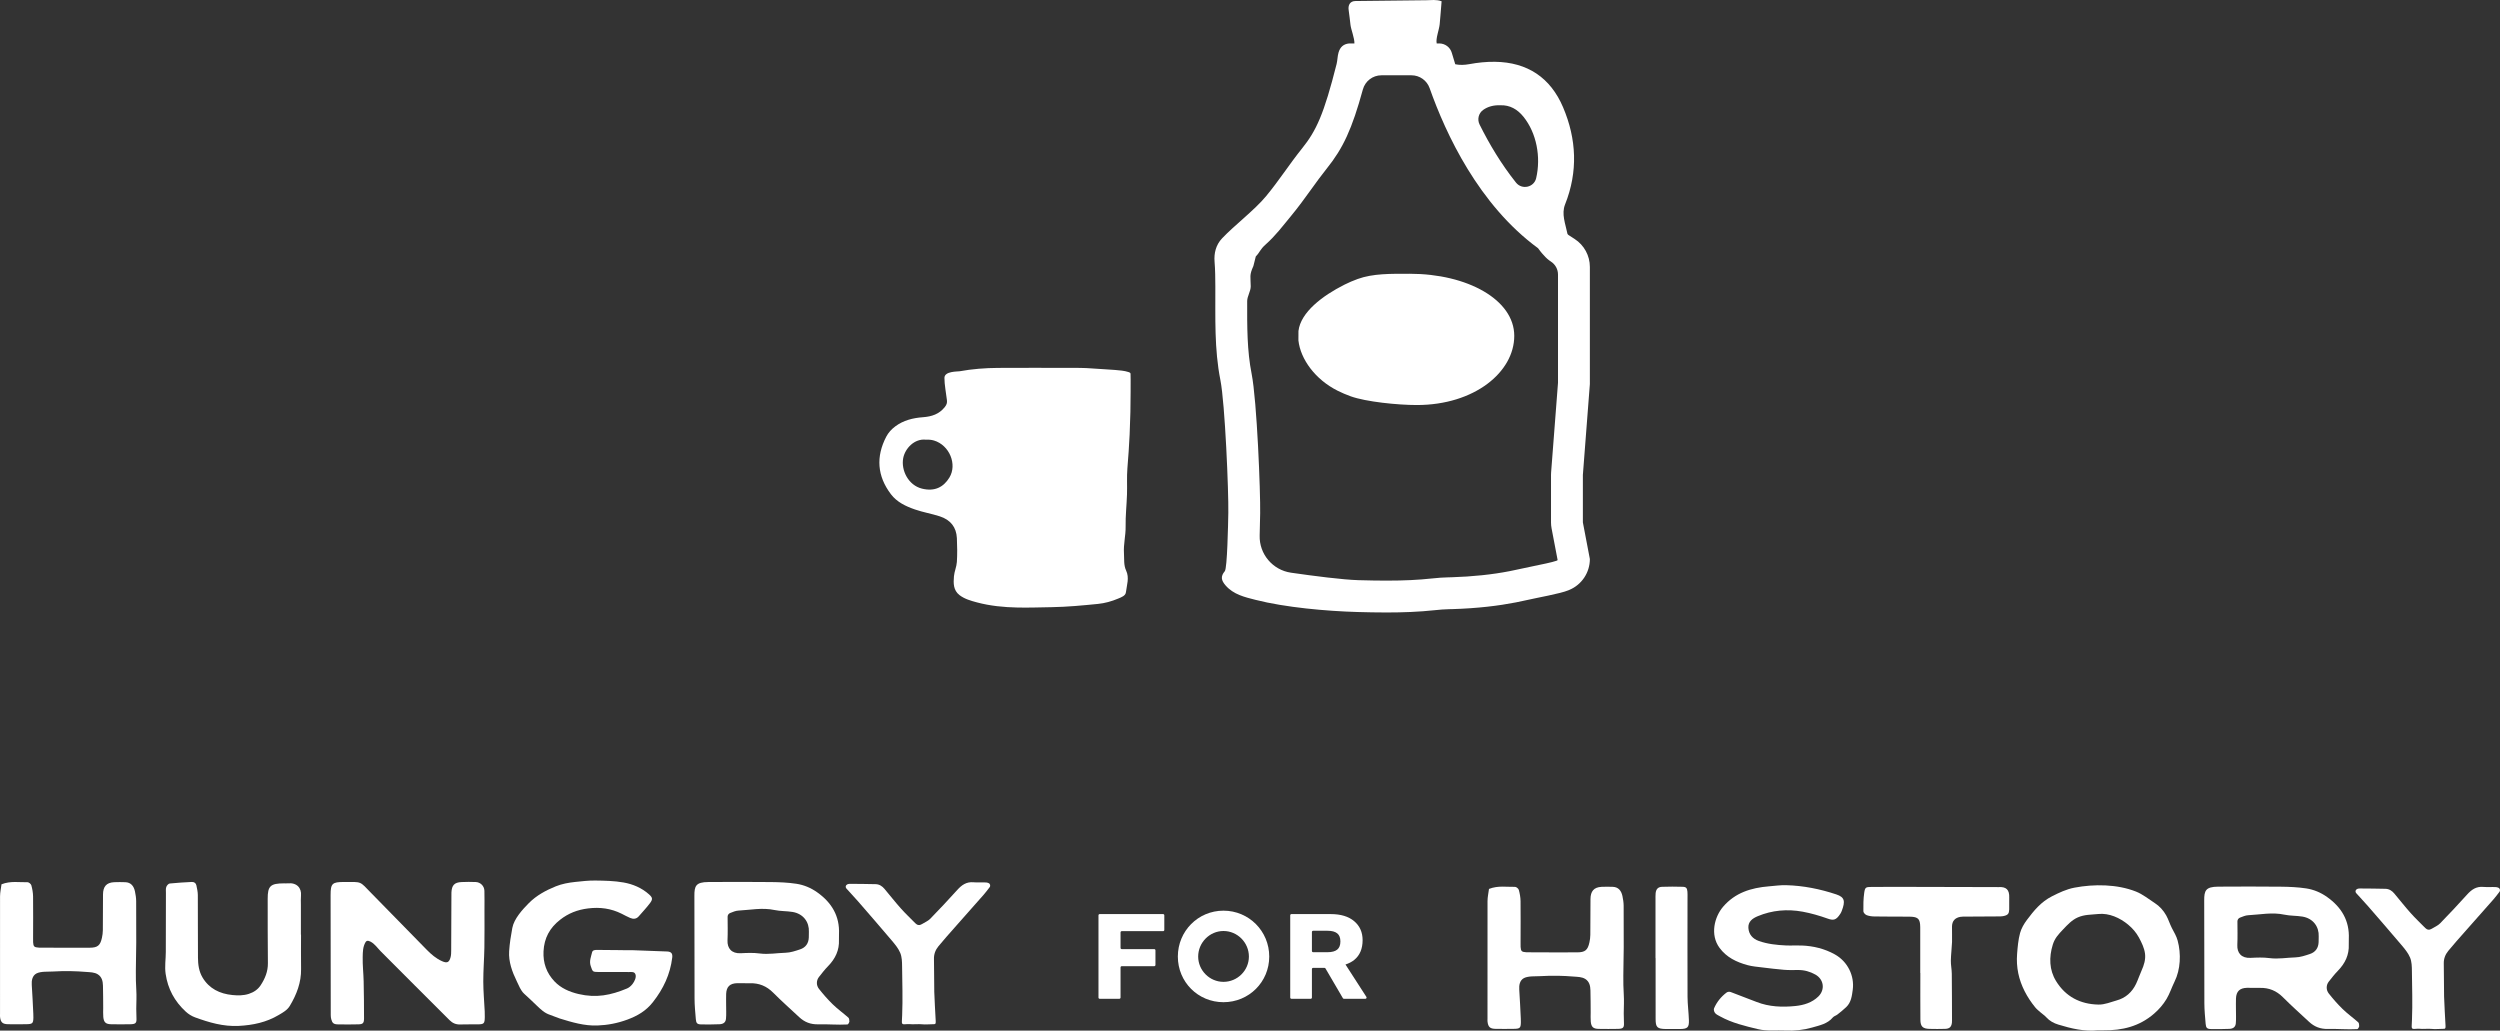
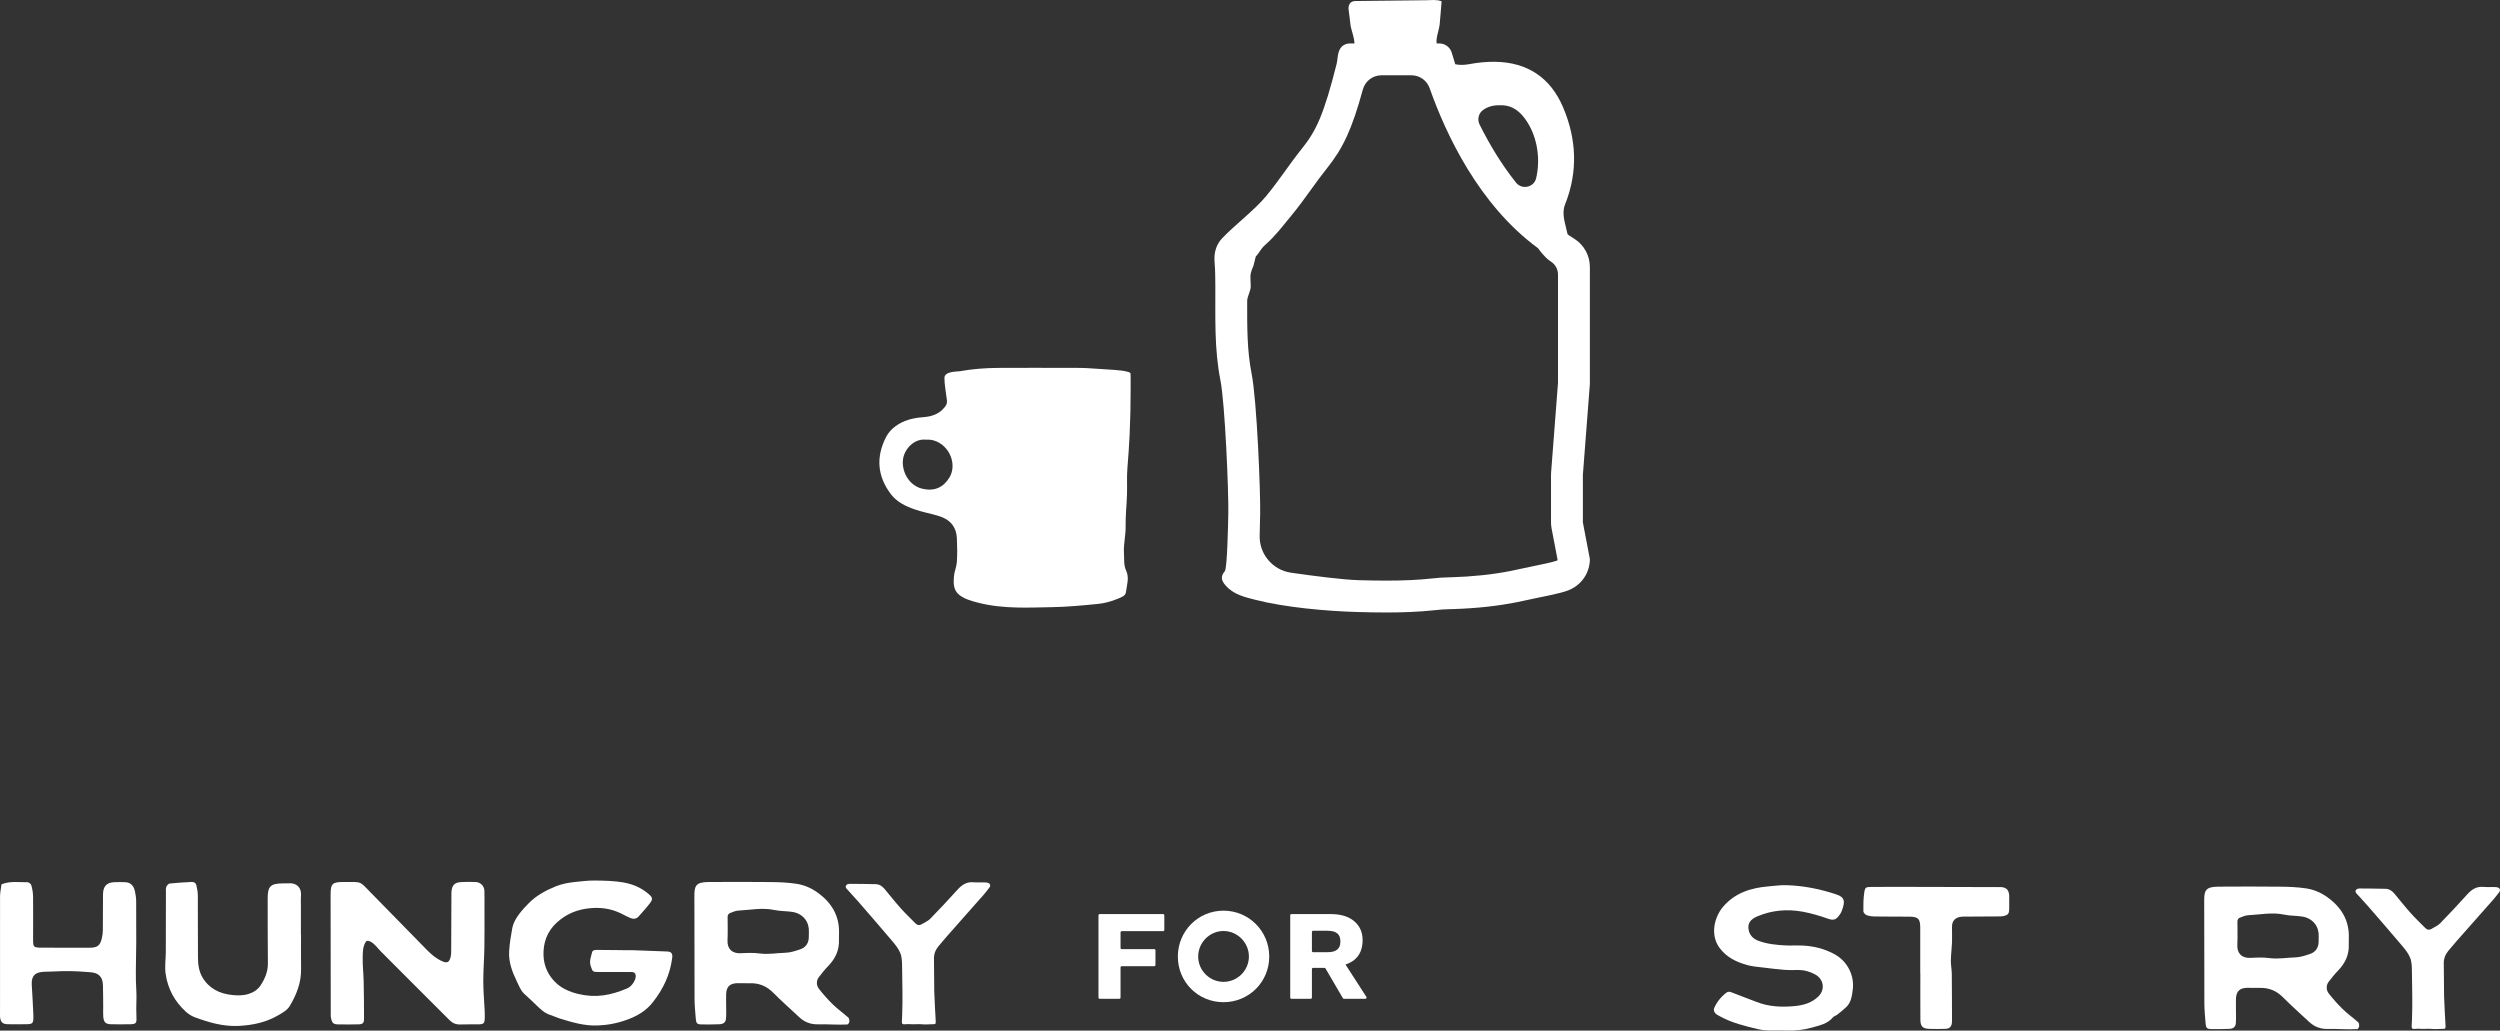
<svg xmlns="http://www.w3.org/2000/svg" id="Layer_2" data-name="Layer 2" viewBox="0 0 532.779 219.64">
  <rect x="0" y="0" width="532.779" height="219.64" fill="#333333" stroke="none" />
  <g id="Layer_1-2" data-name="Layer 1">
    <g>
      <g>
        <path d="m335.583,50.937l-1.358-.88c-.056-.066-.116-.132-.176-.197-.448-2.205-1.326-4.258-.512-6.3,2.775-6.963,2.454-13.921-.431-20.703-2.678-6.294-7.578-9.598-14.518-9.687-1.843-.024-3.658.168-5.466.5-1.04.191-2.042.223-2.992.022-.298-.935-.543-1.756-.732-2.422-.339-1.195-1.434-2.014-2.677-2.014h-.546c-.231-1.058.502-2.822.638-4.09.157-1.47.273-3.402.409-4.897-1.154-.419-2.224-.227-3.261-.219-5.036.04-10.07.133-15.105.168-1.184.008-1.595.913-1.441,1.933.16,1.057.259,2.122.393,3.182.122.971.871,2.821.834,3.923h-1.102c-1.241.114-1.941.789-2.277,1.92-.24.807-.215,1.657-.421,2.477-2.697,10.688-4.31,14.18-7.352,17.97-2.773,3.455-4.881,6.818-7.704,10.222-2.433,2.933-6.729,6.18-9.355,8.961-1.315,1.391-1.741,3.166-1.592,4.986.143,1.756.156,3.504.163,5.257.028,6.665-.235,13.329,1.077,19.943.994,5.011,1.769,23.92,1.69,28.272-.046,2.507-.227,11.832-.747,12.456-.927,1.112-.788,1.943.15,3.029,1.693,1.96,4.093,2.502,6.385,3.086,6.376,1.625,15.157,2.408,21.726,2.592,2.062.058,4.127.101,6.191.101,3.462,0,6.923-.121,10.376-.496,1.002-.109,2.008-.189,3.016-.208l.597-.011c5.456-.166,9.935-.718,13.577-1.432.599-.118,1.181-.238,1.735-.364.024-.005.045-.011.069-.016,3.001-.683,7.608-1.467,9.383-2.195.075-.031.15-.062.223-.093,2.65-1.11,4.369-3.703,4.369-6.576l-1.49-7.812v-10.102l1.49-19.376v-24.961c0-2.403-1.217-4.643-3.235-5.95Zm-15.83-28.504c2.008-.074,3.631.855,4.913,2.445,2.808,3.487,3.753,8.601,2.707,13.094-.459,1.972-3.03,2.529-4.293.946-3.174-3.977-5.737-8.299-7.765-12.383-.543-1.093-.218-2.417.779-3.12.981-.691,2.183-1.035,3.66-.982Zm12.275,40.536v18.618l-1.47,19.113-.02.524v10.102c0,.426.04.852.12,1.271l1.291,6.765c-.031.037-.07.067-.115.085l-.17.071c-.765.293-3.499.852-5.133,1.186-1.088.223-2.213.453-3.19.675l-.081.019c-.453.102-.953.207-1.529.32-3.708.727-7.892,1.167-12.438,1.307l-.556.01c-1.114.021-2.266.099-3.622.247-2.866.311-5.93.456-9.643.456-1.728,0-3.579-.03-6-.098-3.294-.092-9.461-.888-14.334-1.59-3.922-.565-6.803-3.975-6.689-7.935.04-1.383.075-2.948.107-4.728.079-4.344-.68-23.976-1.819-29.716-.977-4.922-.963-10.056-.949-15.492.003-1.052.76-2.105.756-3.158-.008-2.026-.347-2.333.567-4.322,0,0,.511-2.042.511-2.042.911-.932.854-1.444,2.127-2.578,2.117-1.886,3.552-3.836,5.262-5.898,1.654-1.994,3.051-3.929,4.401-5.8,1.125-1.559,2.189-3.032,3.372-4.507,3.433-4.278,5.346-8.358,7.656-16.802.488-1.783,2.103-3.025,3.951-3.025h6.417c1.742,0,3.285,1.103,3.865,2.746,3.435,9.733,10.47,24.859,23.101,34.103.287.394.708.973,1.283,1.566.427.5.924.936,1.476,1.294h0c.932.604,1.494,1.639,1.494,2.749v4.464Z" style="fill: #fff;" />
-         <path d="m300.433,58.343c-4.037,0-7.822-.073-11.091,1.111-.977.354-1.907.752-2.783,1.191-4.713,2.363-9.376,5.899-9.843,9.898l-.008,2c.44,4.026,3.604,8.342,8.342,10.718.876.439,1.807.838,2.783,1.191,3.269,1.184,10.072,1.865,14.108,1.865,12.283,0,20.766-7.029,20.766-14.741s-9.993-13.233-22.275-13.233Z" style="fill: #fff;" />
      </g>
      <path d="m232.912,78.533c1.573.134,3.156.166,4.728.31.955.088,1.925.144,2.848.442.187.06.4.128.444.336.051.236.003,7.372-.031,8.172-.067,1.595-.089,3.191-.162,4.784-.11,2.413-.285,4.824-.479,7.234-.148,1.844-.024,3.703-.084,5.558-.074,2.278-.334,4.552-.292,6.832.036,1.909-.48,3.774-.355,5.701.081,1.244-.086,2.524.458,3.682.735,1.565.141,3.088-.036,4.609-.091.778-.9,1.052-1.671,1.377-1.395.589-2.825.985-4.308,1.132-3.265.324-6.534.637-9.821.69-2.436.039-4.873.13-7.307.078-2.912-.062-5.812-.34-8.631-1.091-1.308-.348-2.644-.727-3.719-1.547-1.359-1.037-1.322-2.568-1.197-4.021.088-1.025.559-2.022.623-3.045.106-1.691.082-3.395.002-5.089-.11-2.313-1.34-3.899-3.664-4.648-1.732-.558-3.543-.86-5.267-1.456-1.986-.686-3.851-1.579-5.117-3.243-2.949-3.877-3.222-8.006-1.002-12.272.446-.857,1.116-1.594,1.937-2.204,1.734-1.289,3.763-1.786,5.872-1.941,1.903-.139,3.481-.663,4.679-2.183.388-.492.507-.871.441-1.446-.153-1.335-.549-3.41-.531-4.766.019-1.441,2.789-1.318,3.224-1.397,2.701-.491,5.435-.699,8.178-.718,4.845-.033,9.689-.009,15.418-.009,1.019.007,2.921-.025,4.822.136Zm-40.434,19.131c-.465,2.536,1.074,5.74,3.999,6.467,2.666.663,4.579-.271,5.848-2.354,1.711-2.809.018-6.9-3.28-7.897-.575-.174-1.164-.204-1.728-.178-2.44-.277-4.456,1.871-4.839,3.962Z" style="fill: #fff;" />
      <g>
        <path d="m.325,188.451c1.944-.76,3.765-.394,5.55-.438.274-.007.729.376.804.652.212.775.36,1.588.37,2.387.037,2.929.007,5.858.004,8.787,0,.326-.014.652.006.976.063.928.228,1.073,1.245,1.14.055.004.112.002.168.002,3.551.009,7.102.04,10.653.016,1.7-.012,2.244-.491,2.602-2.131.114-.523.184-1.064.19-1.597.025-2.55.007-5.1.035-7.648.018-1.601.674-2.505,2.372-2.589.787-.039,1.583-.024,2.371,0,1.201.035,1.826.824,2.067,1.966.144.682.253,1.384.257,2.078.016,2.951.02,5.902.017,8.853-.003,2.643-.123,5.369-.075,8.044.023,1.318.161,2.637.118,3.948-.045,1.378-.064,2.77.006,4.147.051,1.002-.224,1.212-1.305,1.235-1.353.028-2.706.023-4.059.002-1.173-.019-1.595-.39-1.707-1.543-.063-.646-.014-1.302-.02-1.952-.013-1.573-.006-3.147-.051-4.719-.025-.937-.209-1.856-1.097-2.422-.729-.466-1.668-.445-2.503-.516-1.076-.09-2.154-.146-3.235-.166-1.287-.024-2.576.002-3.863.079-1.033.061-2.523-.062-3.464.409-.907.481-1.077,1.522-1.01,2.461.144,2.048.224,4.099.329,6.148.014.27.021.543.016.813-.023,1.211-.188,1.378-1.488,1.398-1.296.02-2.593.025-3.889.004-1.19-.02-1.588-.387-1.727-1.53-.026-.215-.006-.433-.006-.65-.004-8.353-.016-16.706.004-25.06.003-.851.2-1.7.312-2.582v-.002Z" style="fill: #fff;" />
        <path d="m64.154,199.177c0,2.447-.03,4.894.008,7.339.044,2.859-.942,5.41-2.391,7.836-.558.934-1.506,1.441-2.413,1.978-2.596,1.539-5.445,2.145-8.475,2.301-3.297.171-6.322-.73-9.317-1.821-.717-.261-1.419-.703-1.975-1.216-2.385-2.197-3.825-4.836-4.291-8.05-.233-1.596.036-3.116.036-4.669,0-4.186.013-8.373.024-12.559,0-.434-.06-.899.076-1.293.104-.301.454-.708.733-.738,1.558-.167,3.127-.242,4.693-.33.515-.028.888.242.99.718.147.682.301,1.378.307,2.069.029,4.457-.004,8.917.032,13.374.011,1.459.201,2.914.98,4.215,1.409,2.356,3.655,3.457,6.358,3.723,1.158.114,2.334.131,3.505-.25,1.08-.352,1.938-.952,2.509-1.822.937-1.425,1.573-2.957,1.549-4.728-.064-4.566-.025-9.133-.044-13.7-.011-2.77.615-3.286,3.461-3.299.282,0,.565.021.845-.006,1.897-.186,2.943.996,2.791,2.612-.061.647-.02,1.303-.02,1.956,0,2.12,0,4.24,0,6.361h.029Z" style="fill: #fff;" />
        <path d="m78.55,200.517c-.242-.075-.503.029-.633.244-.608,1.004-.598,2.127-.623,3.184-.04,1.726.166,3.457.204,5.187.058,2.639.081,5.279.08,7.919-.002.978-.243,1.222-1.179,1.245-1.463.038-2.93.037-4.395.009-.887-.017-1.19-.259-1.411-1.093-.076-.287-.106-.585-.107-.883-.016-8.531-.03-17.061-.032-25.591,0-2.446.335-2.781,2.861-2.777,3.932.006,3.227-.266,5.853,2.421,3.929,4.019,7.854,8.042,11.796,12.046.944.96,1.963,1.841,3.216,2.401,1.086.486,1.538.302,1.845-.838.128-.477.124-.996.128-1.498.023-3.763.032-7.526.047-11.29,0-.337-.01-.674.006-1.011.072-1.54.632-2.142,2.149-2.216,1.013-.049,2.031-.046,3.042-.006,1.003.04,1.81.858,1.836,1.861.039,1.403.013,2.806.013,4.21,0,2.64.028,5.279-.018,7.919-.041,2.404-.239,4.807-.233,7.21.005,2.123.199,4.244.304,6.367.02.393.021.786.016,1.179-.018,1.42-.148,1.565-1.517,1.587-1.241.019-2.48-.023-3.718.021-.912.033-1.634-.279-2.266-.91-4.894-4.892-9.806-9.765-14.677-14.68-.706-.712-1.253-1.581-2.175-2.06-.129-.066-.267-.114-.412-.159h.002Z" style="fill: #fff;" />
        <path d="m132.737,202.5c.733,0,1.467-.021,2.198.003,2.413.08,4.826.165,7.237.27.886.038,1.195.433,1.09,1.298-.432,3.575-1.894,6.673-4.131,9.511-1.46,1.853-3.278,2.911-5.439,3.71-2.082.769-4.209,1.176-6.384,1.254-2.773.099-5.422-.687-8.042-1.501-.693-.216-1.352-.545-2.043-.767-1.202-.388-1.946-1.142-2.846-1.989-.868-.868-1.789-1.692-2.687-2.528-.737-.686-1.115-1.736-1.555-2.637-.98-2.01-1.777-4.155-1.629-6.429.108-1.656.369-3.309.677-4.942.368-1.955,2.158-3.915,3.522-5.291,1.607-1.622,3.639-2.727,5.739-3.573,1.315-.529,2.715-.784,4.118-.934,1.395-.148,2.844-.315,4.246-.302h.045c2.016.026,4.062.063,6.036.414,1.98.352,3.87,1.144,5.417,2.526.764.683.851,1.028.223,1.868-.735.983-1.591,1.876-2.393,2.808-.518.603-1.166.64-1.839.356-.62-.262-1.21-.593-1.814-.895-2.266-1.129-4.594-1.45-7.159-1.133-2.278.281-4.197,1.039-5.965,2.421-2.203,1.724-3.386,3.889-3.526,6.711-.124,2.508.655,4.644,2.332,6.415,1.374,1.451,3.194,2.241,5.14,2.697,3.77.884,6.857.259,10.329-1.187.441-.184.853-.553,1.153-.933.451-.571.87-1.459.632-2.09-.221-.585-.825-.477-1.325-.478-2.199-.004-4.398.01-6.597-.008-1.222-.01-1.196-.08-1.602-1.261-.361-1.051.064-1.982.287-2.937.117-.504.676-.511,1.14-.506,1.466.014,2.931.026,4.398.038.338.003.677,0,1.015,0,0,.008,0,.014,0,.021h0Z" style="fill: #fff;" />
        <path d="m181.013,217.728c-.1.331-.276.592-.428.6-2.073.115-4.099-.083-6.178-.032-1.673.041-2.95-.467-4.104-1.545-1.848-1.726-3.743-3.405-5.526-5.196-1.398-1.404-3.008-2.074-4.972-2.012-.901.03-1.804-.04-2.706-.015-1.545.043-2.281.749-2.346,2.263-.033.784-.002,1.587-.007,2.323-.008,1.114.064,2.015-.029,2.994-.072.768-.558,1.138-1.391,1.169-1.296.049-2.596.064-3.891.038-.851-.018-1.075-.248-1.147-1.118-.119-1.447-.266-2.898-.271-4.349-.03-7.308,0-14.616-.034-21.925-.009-2.097.283-2.937,2.989-2.955,4.456-.028,8.912-.039,13.368.009,1.794.02,3.601.096,5.372.364,1.604.242,3.108.869,4.468,1.838,3.068,2.188,4.79,5.038,4.621,8.897-.018.401-.027.804-.01,1.206.098,2.219-.776,4.033-2.314,5.609-.703.72-1.326,1.522-1.947,2.314-.582.741-.588,1.785-.004,2.525.91,1.156,1.886,2.272,2.938,3.298,1.04,1.014,2.236,1.869,3.328,2.833.208.185.191.486.224.867Zm-25.405-23.158c-.328.127-.548.443-.547.794.01,1.74.053,3.399-.021,5.055-.074,1.668.868,2.825,2.804,2.726,1.35-.07,2.725-.126,4.056.052,1.861.248,3.682-.106,5.517-.153,1.038-.027,2.088-.388,3.091-.721,1.179-.391,1.814-1.276,1.857-2.54.013-.394,0-.787.018-1.18.099-2.075-1.166-3.874-3.481-4.256-1.267-.21-2.586-.14-3.837-.409-2.594-.559-5.148-.014-7.714.121-.575.03-1.14.278-1.745.512h0Z" style="fill: #fff;" />
        <path d="m180.388,189.367c-.187-.202-.219-.524-.036-.728.222-.247.534-.284.864-.281,1.803.016,3.608.021,5.409.069.776.02,1.384.427,1.861.995,1.163,1.385,2.277,2.809,3.481,4.159.988,1.107,2.074,2.133,3.119,3.193.405.411.863.485,1.365.176.61-.376,1.321-.666,1.802-1.159,1.96-2.009,3.878-4.058,5.754-6.138.936-1.039,1.937-1.767,3.464-1.629.895.081,1.805-.013,2.703.042.161.01.321.061.495.131.345.14.459.577.233.873-.437.574-.823,1.092-1.249,1.579-2.061,2.354-4.15,4.687-6.219,7.035-1.161,1.318-2.336,2.626-3.447,3.982-.633.774-.978,1.664-.951,2.703.063,2.33.008,4.662.065,6.992.042,1.725.225,4.438.305,6.161.048,1.041-.113.661-1.709.787-.442.035-.887.007-1.33-.029-.656-.053-1.304.021-1.958.005-.368-.009-.736-.065-1.104-.03-.187.019-.376.033-.564.035-.174.002-.388.003-.479-.174-.084-.165-.063-.392-.058-.569.01-.397.039-.794.055-1.191.14-3.467.027-6.94-.014-10.41-.011-.962-.031-1.997-.393-2.865-.403-.974-1.135-1.847-1.836-2.677-2.334-2.766-4.715-5.494-7.086-8.232-.574-.663-1.175-1.305-1.765-1.955-.265-.293-.532-.584-.781-.853h.002Z" style="fill: #fff;" />
        <g>
          <path d="m260.736,194.074c5.419,0,9.753,4.363,9.753,9.78,0,5.418-4.334,9.726-9.753,9.726-5.418,0-9.724-4.309-9.724-9.726,0-5.418,4.307-9.78,9.724-9.78Zm0,15.171c2.982,0,5.419-2.438,5.419-5.391,0-2.98-2.438-5.446-5.419-5.446-2.953,0-5.391,2.467-5.391,5.446,0,2.953,2.438,5.391,5.391,5.391Z" style="fill: #fff;" />
          <path d="m234.357,212.853h4.186c.143,0,.259-.116.259-.259v-6.429c0-.143.116-.259.259-.259h6.921c.143,0,.259-.116.259-.259v-3.12c0-.143-.116-.259-.259-.259h-6.921c-.143,0-.259-.116-.259-.259v-3.31c0-.143.116-.259.259-.259h8.809c.143,0,.259-.116.259-.259v-3.12c0-.143-.116-.259-.259-.259h-13.513c-.143,0-.259.116-.259.259v17.534c0,.143.116.259.259.259Z" style="fill: #fff;" />
          <path d="m290.978,212.853c.205,0,.329-.227.218-.399l-4.457-6.906c.712-.238,1.346-.555,1.87-.982,1.185-.966,1.779-2.37,1.779-4.212,0-1.677-.598-3.022-1.792-4.034-1.195-1.013-2.868-1.518-5.019-1.518h-8.356c-.143,0-.259.116-.259.259v17.534c0,.143.116.259.259.259h4.105c.143,0,.259-.116.259-.259v-6.074c0-.143.116-.259.259-.259h2.411c.092,0,.177.049.224.128l3.705,6.335c.046.079.132.128.224.128h4.572Zm-11.394-14.237c0-.143.116-.259.259-.259h3.078c.912,0,1.595.183,2.052.547.456.365.683.94.683,1.723,0,.803-.227,1.386-.683,1.751-.456.365-1.139.547-2.052.547h-3.078c-.143,0-.259-.116-.259-.259v-4.05Z" style="fill: #fff;" />
        </g>
        <g>
-           <path d="m317.324,189.439c1.944-.76,3.765-.394,5.55-.438.274-.007.729.376.804.652.212.775.36,1.588.37,2.387.037,2.929.007,5.858.004,8.787,0,.326-.014.652.006.976.063.928.228,1.073,1.245,1.14.055.004.112.002.168.002,3.551.009,7.102.04,10.653.016,1.7-.012,2.244-.491,2.602-2.131.114-.523.184-1.064.19-1.597.025-2.55.007-5.1.035-7.648.018-1.601.674-2.505,2.372-2.589.787-.039,1.583-.024,2.371,0,1.201.035,1.826.824,2.067,1.966.144.682.253,1.384.257,2.078.016,2.951.02,5.902.017,8.853-.003,2.643-.123,5.369-.075,8.044.023,1.318.161,2.637.118,3.948-.045,1.378-.064,2.77.006,4.147.051,1.002-.224,1.212-1.305,1.235-1.353.028-2.706.023-4.059.002-1.173-.019-1.595-.39-1.707-1.543-.063-.646-.014-1.302-.02-1.952-.013-1.573-.006-3.147-.051-4.719-.025-.937-.209-1.856-1.097-2.422-.729-.466-1.668-.445-2.503-.516-1.076-.09-2.154-.146-3.235-.166-1.287-.024-2.576.002-3.863.079-1.033.061-2.523-.062-3.464.409-.907.481-1.077,1.522-1.01,2.461.144,2.048.224,4.099.329,6.148.014.27.021.543.016.813-.023,1.211-.188,1.378-1.488,1.398-1.296.02-2.593.025-3.889.004-1.19-.02-1.588-.387-1.727-1.53-.026-.215-.006-.433-.006-.65-.004-8.353-.016-16.706.004-25.06.003-.851.2-1.7.312-2.582v-.002Z" style="fill: #fff;" />
-           <path d="m352.807,204.185c0-4.152,0-8.305,0-12.458,0-.448-.014-.899.025-1.345.078-.879.495-1.36,1.362-1.392,1.463-.054,2.928-.049,4.39-.006.76.022.96.272,1.027,1.048.038.445.018.896.018,1.345-.003,7.015-.027,14.029.005,21.042.008,1.671.242,3.341.293,5.013.047,1.531-.308,1.842-1.879,1.862-1.013.013-2.027.015-3.04,0-1.839-.029-2.175-.36-2.177-2.147-.005-4.321-.003-8.641-.003-12.962h-.021Z" style="fill: #fff;" />
          <path d="m367.929,211.541c.26-.2.615-.237.922-.12,1.962.749,3.741,1.42,5.511,2.113,2.68,1.047,5.495,1.145,8.294.854,1.771-.182,3.523-.722,4.851-2.019,1.489-1.454,1.181-3.662-.636-4.68-1.133-.635-2.379-.986-3.718-.97-.994.013-1.988.038-2.979-.045-1.545-.128-3.085-.316-4.624-.505-1.054-.13-2.129-.213-3.142-.491-2.353-.647-4.452-1.648-5.948-3.669-2.084-2.817-1.079-6.635.755-8.773,2.565-2.989,5.957-4.035,9.764-4.348,1.226-.101,2.458-.278,3.684-.244,3.663.099,7.219.811,10.672,1.963,1.798.6,1.954,1.45,1.157,3.54-.075.198-.169.39-.282.568-.92,1.447-1.526,1.47-2.733,1.042-1.725-.613-3.508-1.135-5.313-1.466-3.264-.598-6.495-.322-9.565.959-1.098.458-2.09,1.14-1.997,2.512.093,1.384.92,2.304,2.218,2.767,1.849.658,3.805.867,5.764.956,1.126.052,2.257-.03,3.383.014,2.504.099,4.884.683,7.055,1.891,2.776,1.546,4.216,4.617,3.82,7.532-.178,1.31-.328,2.688-1.391,3.703-.589.564-1.235,1.075-1.878,1.583-.3.237-.742.342-.973.619-1.138,1.37-2.807,1.686-4.416,2.151-1.838.531-3.752.727-5.662.637-1.955-.092-3.918.178-5.87-.291-2.778-.668-5.55-1.323-8.056-2.708-.386-.214-.828-.407-1.093-.725-.205-.245-.335-.734-.219-1.005.58-1.349,1.488-2.462,2.645-3.348h0Z" style="fill: #fff;" />
          <path d="m409.225,207.352c0-3.047,0-6.093,0-9.139,0-.387.008-.777-.025-1.163-.1-1.158-.496-1.559-1.666-1.671-.446-.042-.9-.031-1.352-.032-2.253-.012-4.507-.004-6.761-.04-.548-.009-1.126-.087-1.628-.284-.301-.118-.683-.529-.685-.811-.015-1.32-.012-2.655.181-3.956.174-1.183.337-1.229,1.57-1.242,1.972-.022,3.945-.019,5.916-.015,6.761.013,13.521.032,20.281.048.282,0,.564.022.845.004,1.655-.114,2.357.552,2.288,2.264-.034.829.026,1.662-.003,2.492-.031.894-.267,1.192-1.13,1.396-.428.101-.89.091-1.336.095-2.254.02-4.507.026-6.762.04-.394.003-.796-.019-1.18.05-1.153.205-1.758.886-1.785,2.045-.026,1.107.051,2.217.009,3.323-.05,1.319-.23,2.635-.253,3.953-.016.929.191,1.86.2,2.791.038,3.322.036,6.645.047,9.969,0,.166,0,.333-.02.497-.112.87-.506,1.264-1.424,1.293-1.125.036-2.254.035-3.38.003-1.412-.04-1.9-.507-1.913-1.938-.03-3.322-.01-6.646-.01-9.97-.01,0-.017,0-.026,0h.002Z" style="fill: #fff;" />
-           <path d="m447.106,219.569c-2.91.295-5.682-.373-8.437-1.212-.996-.304-1.857-.764-2.57-1.548-.375-.413-.859-.723-1.28-1.095-.381-.338-.788-.66-1.107-1.055-1.717-2.115-3.047-4.567-3.598-7.25-.276-1.346-.353-2.728-.248-4.097.112-1.445.248-3.071.634-4.47.284-1.027.833-1.954,1.466-2.803,1.497-2.008,3.02-3.842,5.296-5.007,1.521-.778,3.134-1.539,4.821-1.86,4.167-.795,9.12-.756,13.11.828,1.488.591,2.703,1.609,4.027,2.462,1.02.657,1.835,1.568,2.426,2.623.48.859.753,1.812,1.203,2.685.464.901.968,1.693,1.237,2.689.756,2.803.624,6.139-.664,8.743-.594,1.199-1.025,2.559-1.704,3.691-.719,1.196-1.607,2.218-2.662,3.133-3.164,2.739-6.789,3.583-10.765,3.545-.396-.004-.791,0-1.185,0h0Zm.06-24.783c-1.512.158-2.931.092-4.363.723-1.263.556-2.198,1.574-3.13,2.557-.973,1.028-1.769,1.853-2.199,3.246-.833,2.696-.757,5.394.691,7.758,2.027,3.31,5.143,4.936,9.02,5.018,1.39.03,2.63-.54,3.915-.89,1.876-.512,3.272-1.752,4.119-3.525.447-.937.757-1.921,1.185-2.862.512-1.123.886-2.346.724-3.591-.157-1.208-.73-2.366-1.3-3.427-.564-1.049-1.367-1.965-2.279-2.727-1.736-1.45-4.079-2.523-6.386-2.281h0Z" style="fill: #fff;" />
          <path d="m502.773,218.715c-.1.331-.276.592-.428.6-2.073.115-4.099-.083-6.178-.032-1.673.041-2.95-.467-4.104-1.545-1.848-1.726-3.743-3.405-5.526-5.196-1.398-1.404-3.008-2.074-4.972-2.012-.901.03-1.804-.04-2.706-.015-1.545.043-2.281.749-2.346,2.263-.033.784-.002,1.587-.007,2.323-.008,1.114.064,2.015-.029,2.994-.072.768-.558,1.138-1.391,1.169-1.296.049-2.596.064-3.891.038-.851-.018-1.075-.248-1.147-1.118-.119-1.447-.266-2.898-.271-4.349-.03-7.308,0-14.616-.034-21.925-.009-2.097.283-2.937,2.989-2.955,4.456-.028,8.912-.039,13.368.009,1.794.02,3.601.096,5.372.364,1.604.242,3.108.869,4.468,1.838,3.068,2.188,4.79,5.038,4.621,8.897-.018.401-.027.804-.01,1.206.098,2.219-.776,4.033-2.314,5.609-.703.72-1.326,1.522-1.947,2.314-.582.741-.588,1.785-.004,2.525.91,1.156,1.886,2.272,2.938,3.298,1.04,1.014,2.236,1.869,3.328,2.833.208.185.191.486.224.867Zm-25.405-23.158c-.328.127-.548.443-.547.794.01,1.74.053,3.399-.021,5.055-.074,1.668.868,2.825,2.804,2.726,1.35-.07,2.725-.126,4.056.052,1.861.248,3.682-.106,5.517-.153,1.038-.027,2.088-.388,3.091-.721,1.179-.391,1.814-1.276,1.857-2.54.013-.394,0-.787.018-1.18.099-2.075-1.166-3.874-3.481-4.256-1.267-.21-2.586-.14-3.837-.409-2.594-.559-5.148-.014-7.714.121-.575.03-1.14.278-1.745.512h0Z" style="fill: #fff;" />
          <path d="m502.147,190.355c-.187-.202-.22-.524-.036-.728.222-.247.534-.284.864-.281,1.803.016,3.608.021,5.409.069.776.02,1.384.427,1.861.995,1.163,1.385,2.277,2.809,3.481,4.159.988,1.107,2.074,2.133,3.119,3.193.405.411.863.485,1.365.176.61-.376,1.321-.666,1.802-1.159,1.96-2.009,3.878-4.058,5.754-6.138.936-1.039,1.937-1.767,3.464-1.629.895.081,1.805-.013,2.703.042.161.01.321.061.495.131.345.14.459.577.233.873-.437.574-.823,1.092-1.249,1.579-2.061,2.354-4.15,4.687-6.219,7.035-1.161,1.318-2.336,2.626-3.447,3.982-.633.774-.978,1.664-.951,2.703.063,2.33.008,4.662.065,6.992.042,1.725.225,4.438.305,6.161.048,1.041-.113.661-1.709.787-.442.035-.887.007-1.33-.029-.656-.053-1.304.021-1.958.005-.368-.009-.736-.065-1.104-.03-.187.019-.376.033-.564.035-.174.002-.388.003-.479-.174-.084-.165-.063-.392-.058-.569.01-.397.039-.794.055-1.191.14-3.467.027-6.94-.014-10.41-.011-.962-.031-1.997-.393-2.865-.403-.974-1.135-1.847-1.836-2.677-2.334-2.766-4.715-5.494-7.086-8.232-.574-.663-1.175-1.305-1.765-1.955-.265-.293-.532-.584-.781-.853h.002Z" style="fill: #fff;" />
        </g>
      </g>
    </g>
  </g>
</svg>